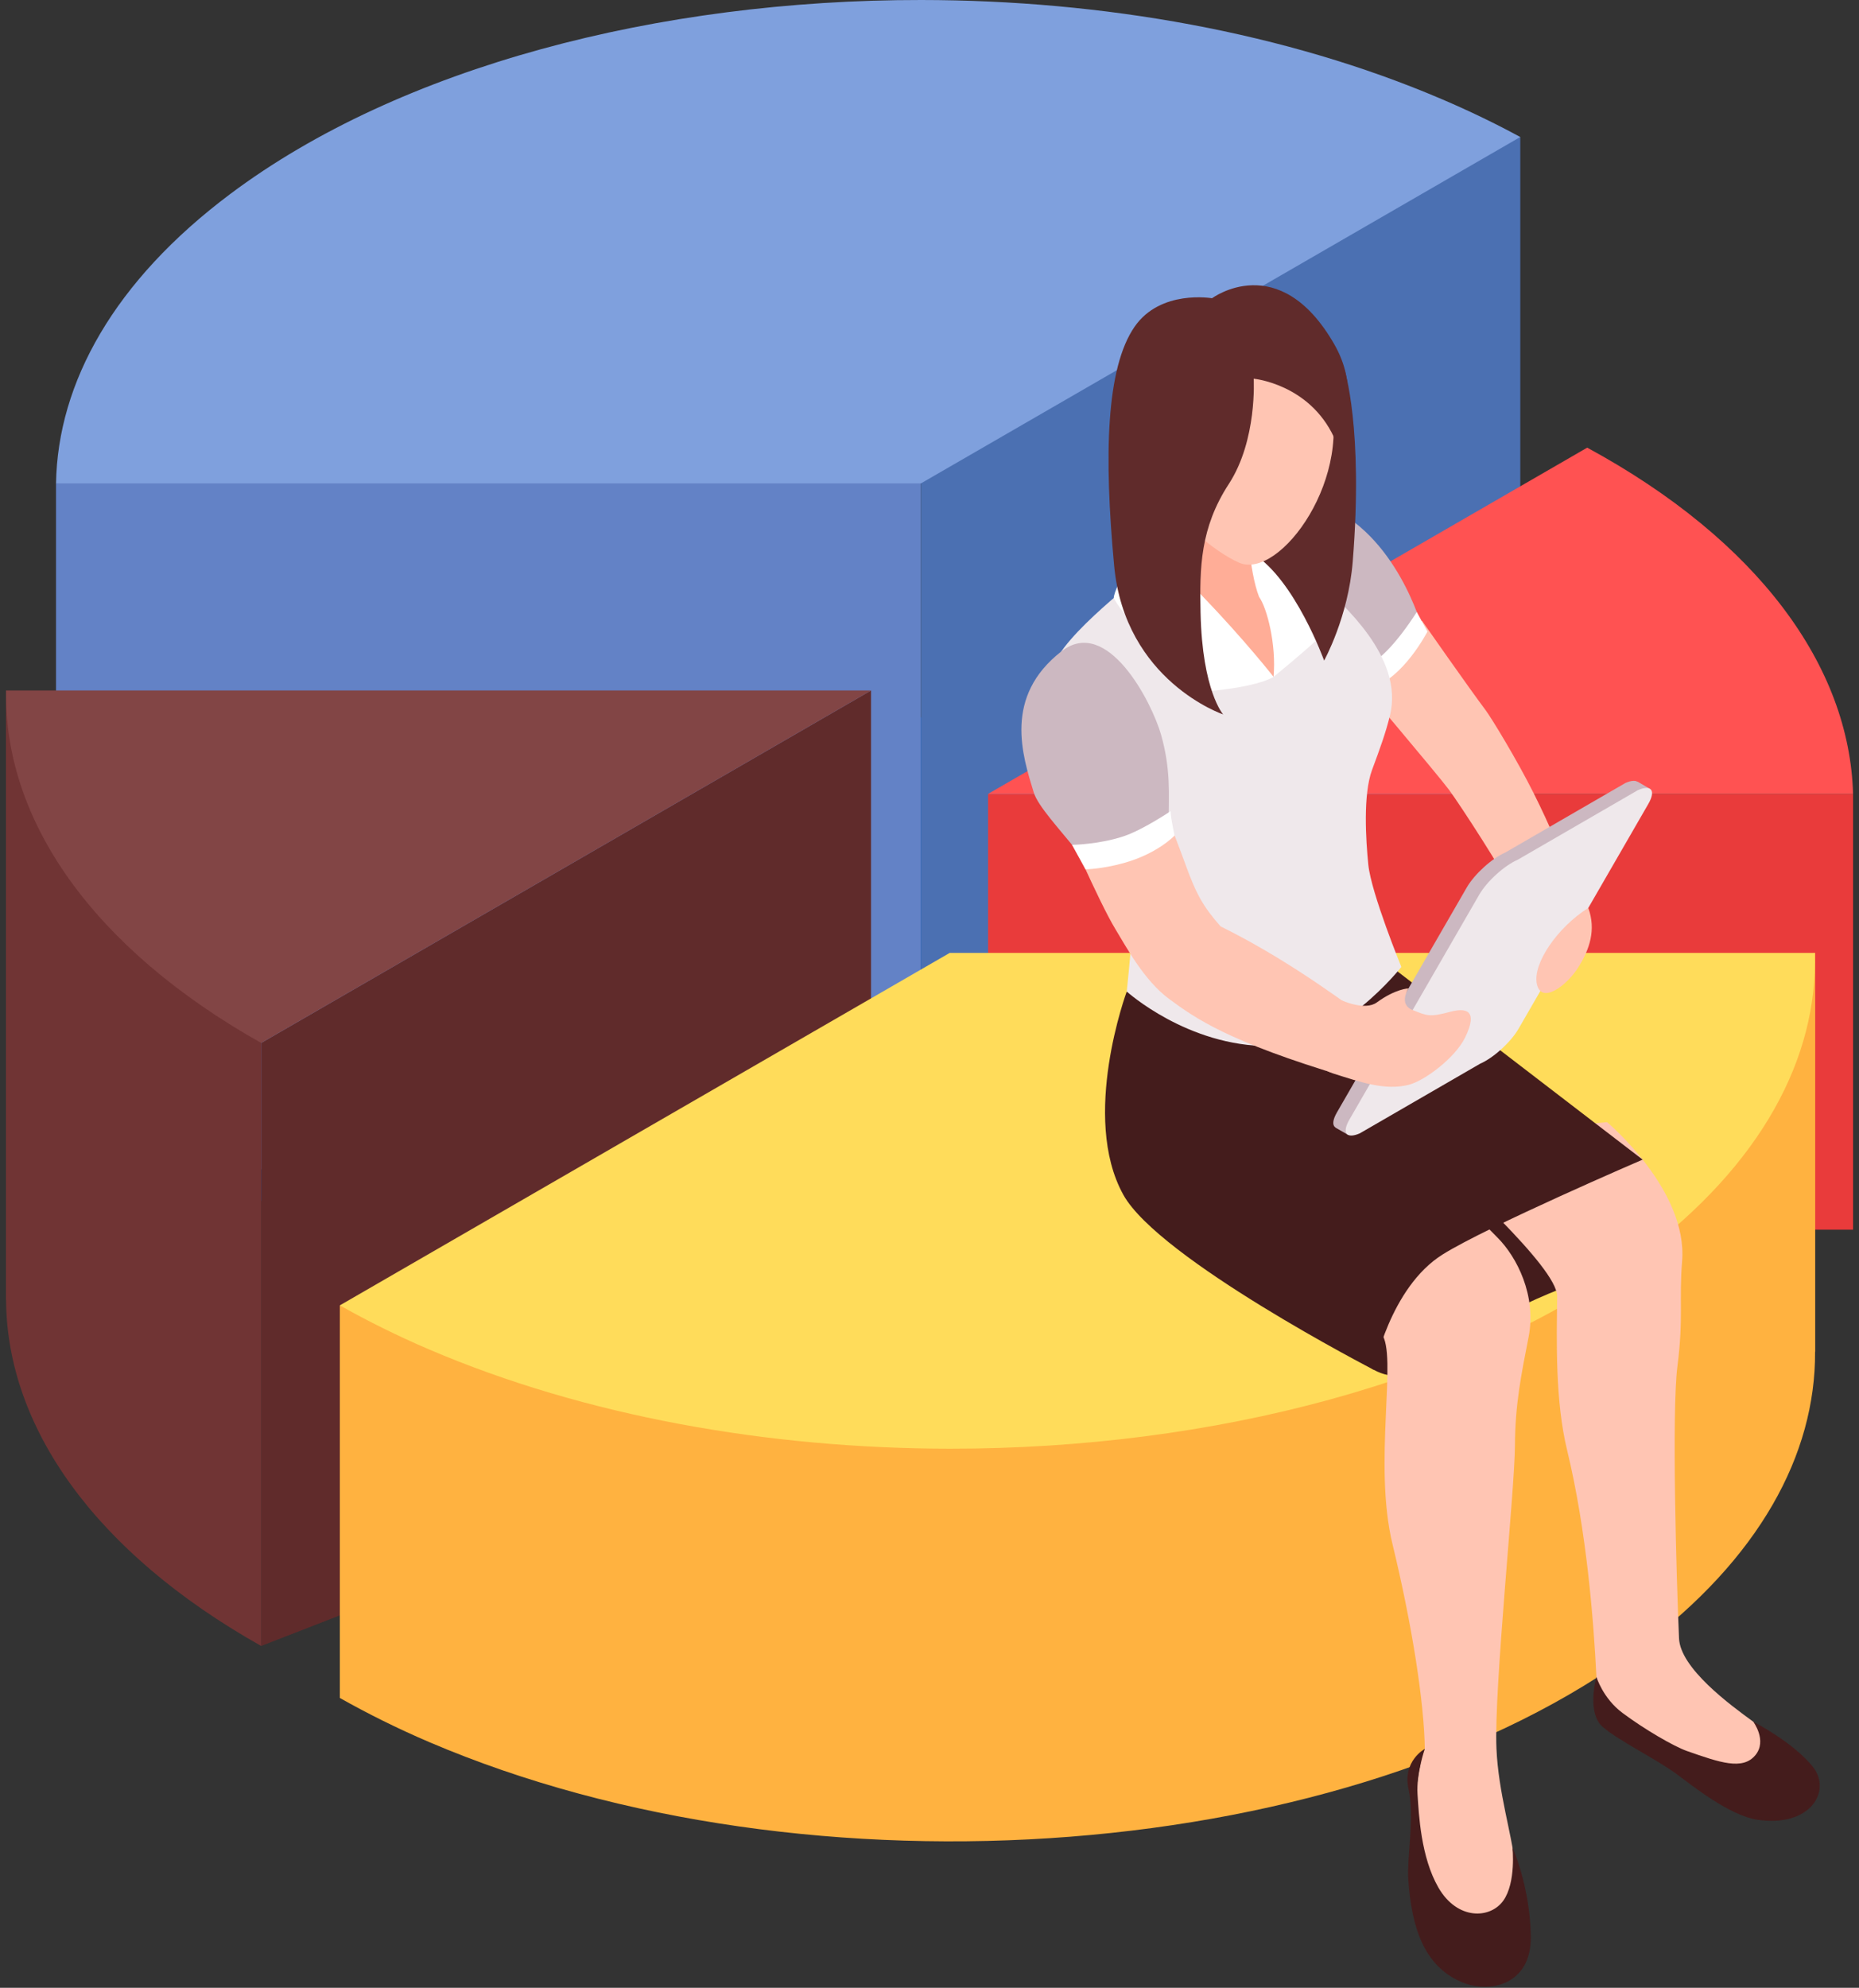
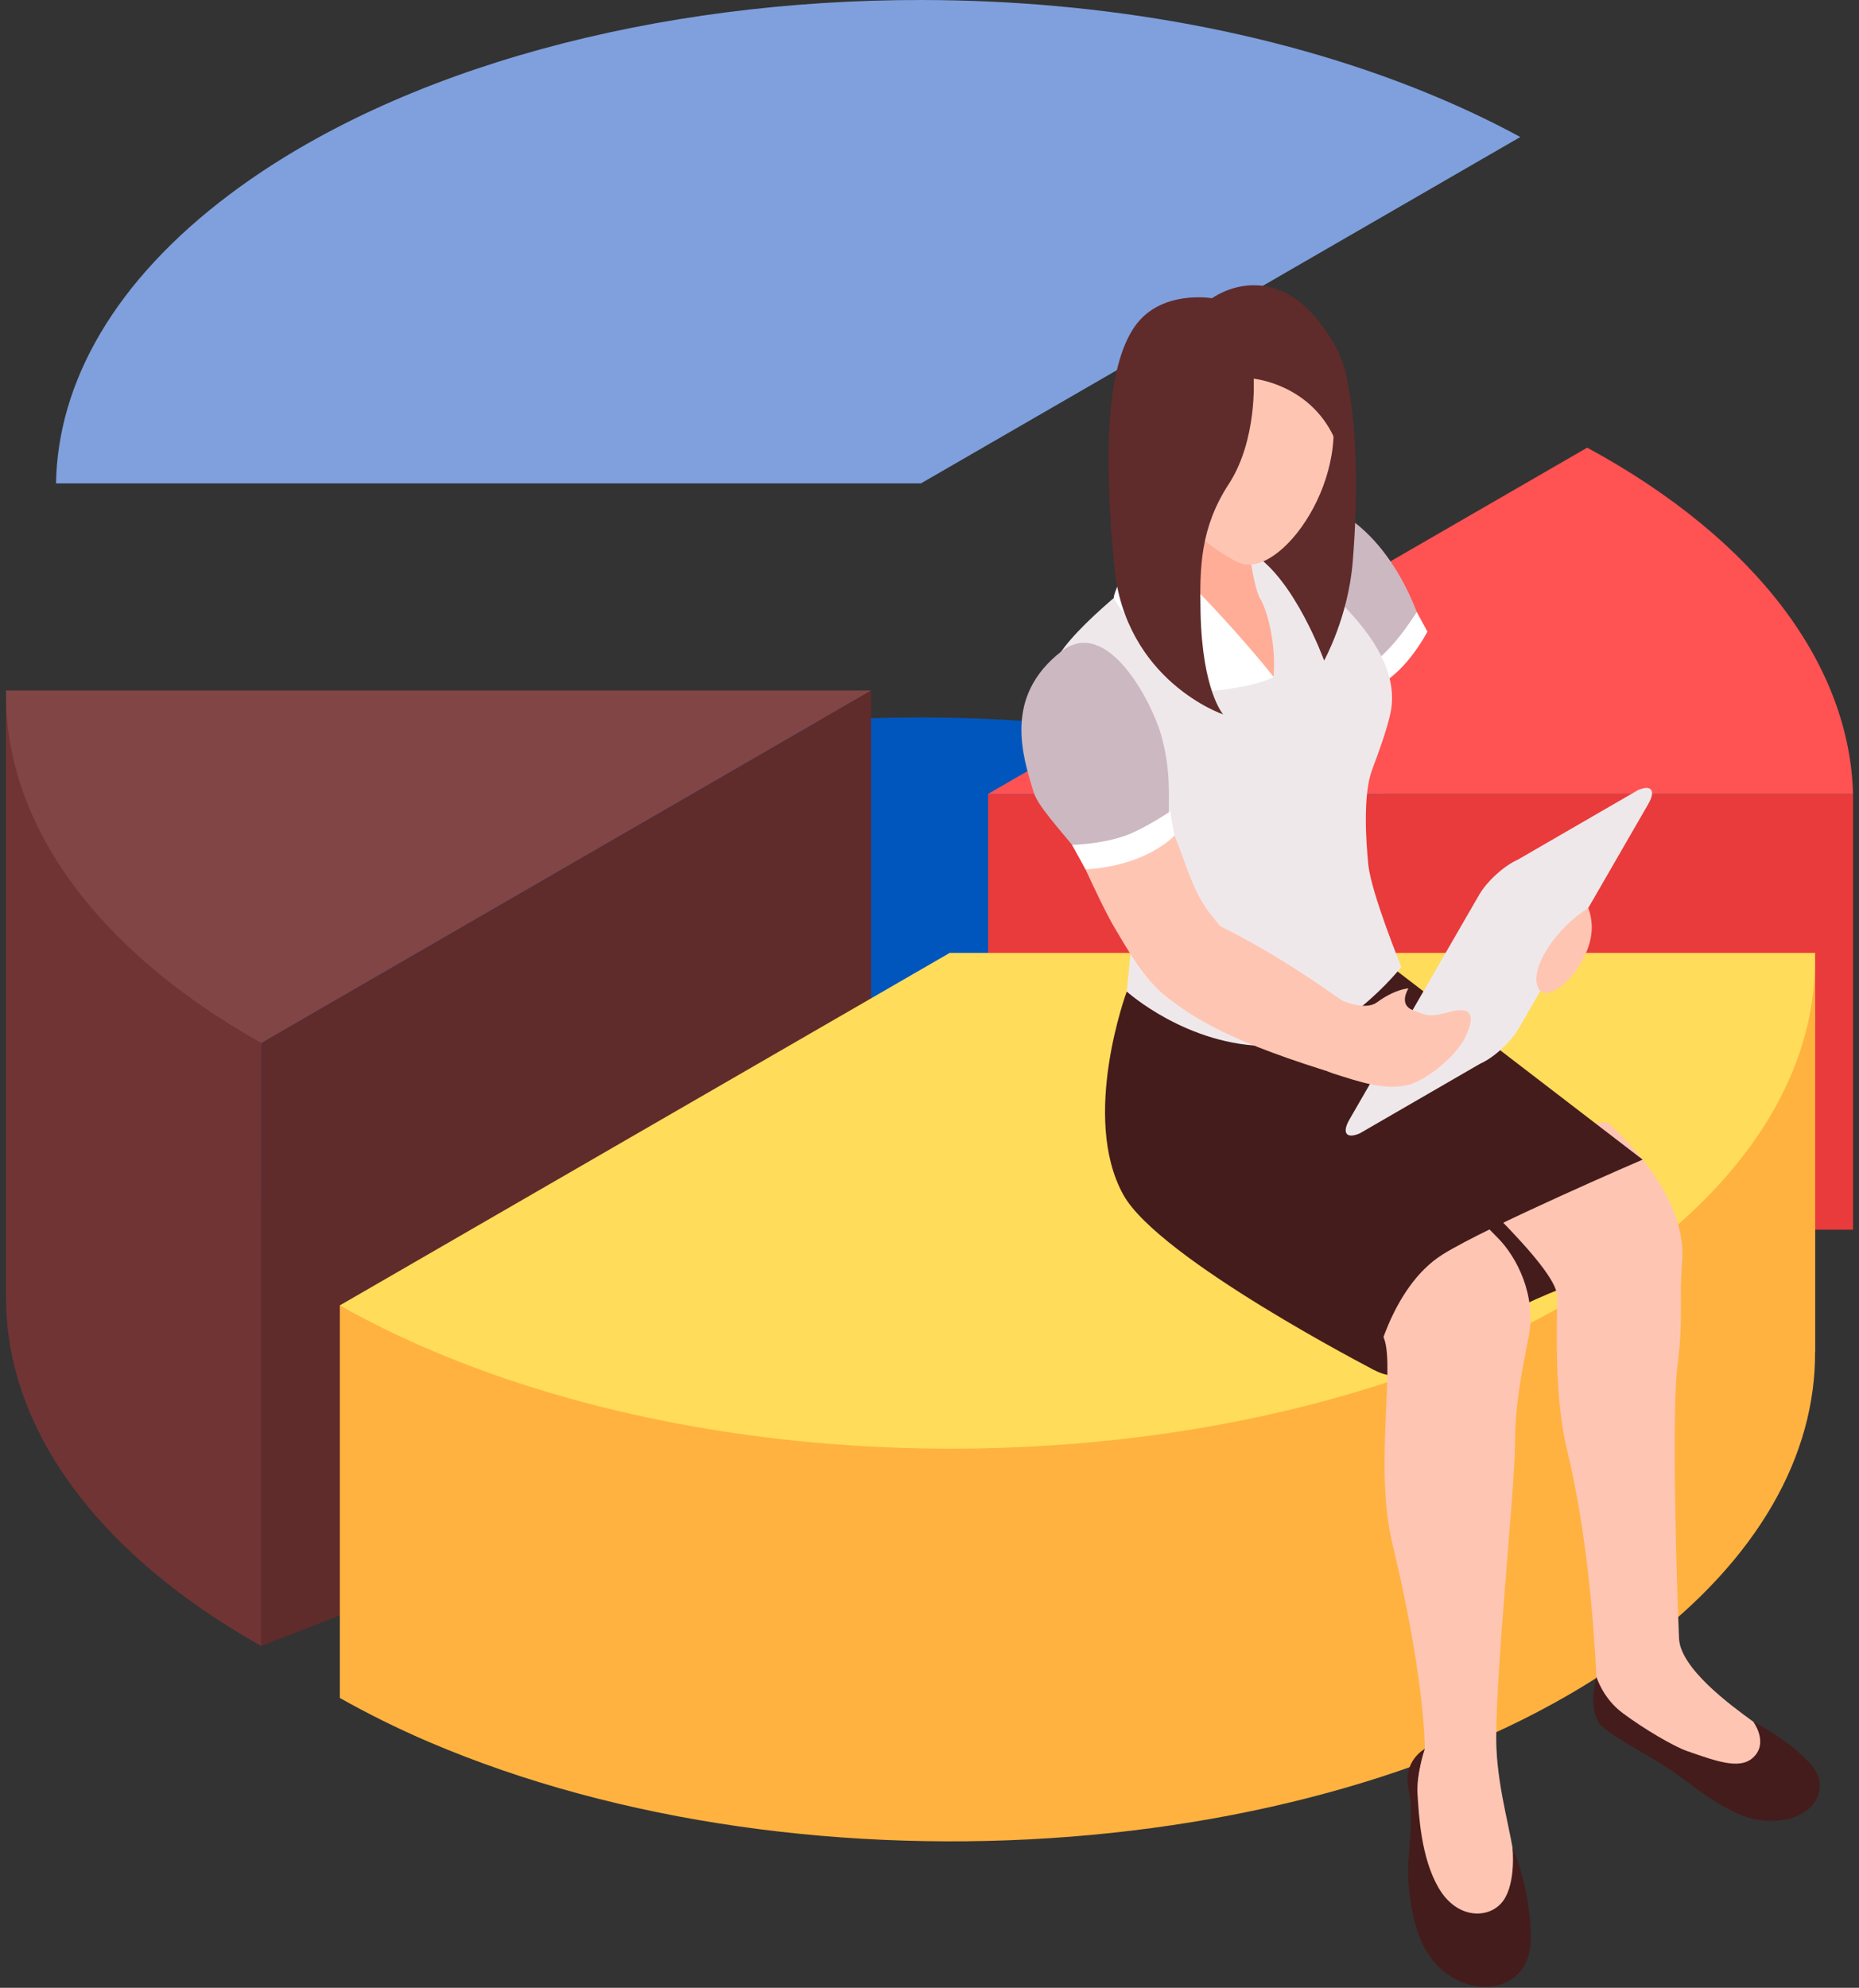
<svg xmlns="http://www.w3.org/2000/svg" fill="none" height="263" viewBox="0 0 246 263" width="246">
  <rect x="0" y="0" width="246" height="263" fill="#333333" stroke="none" />
  <path d="m190.821 108.054c-20.665-8.838-44.895-13.114-68.922-13.135-34.685-.03-68.945 8.82-91.431 25.668-15.319 11.478-22.827 24.918-23.054 38.288h114.485v-.018l79.278-45.81c-3.235-1.756-6.689-3.427-10.356-4.993z" fill="#0156bd" />
-   <path d="m7.414 63.952v94.709l114.448-16.631v-96.352z" fill="#6382c6" />
-   <path d="m201.179 18.125-79.316 27.552v96.352l79.316-11.523z" fill="#4b70b2" />
  <path d="m190.821 13.133c-20.665-8.838-44.895-13.115-68.922-13.133-34.685-.03-68.945 8.818-91.431 25.666-15.319 11.48-22.827 24.917-23.054 38.288h114.485v-.016l79.278-45.81c-3.235-1.758-6.689-3.429-10.356-4.995z" fill="#7fa0dd" />
  <path d="m245.213 105.053h-114.458v57.638h114.458z" fill="#e93b3b" />
  <path d="m245.215 105.054c-.465-16.883-12.517-33.522-35.182-45.827l-79.278 45.809v.018z" fill="#ff5252" />
  <path d="m115.263 91.357v95.025l-80.702 31.389v-79.781z" fill="#602b2b" />
  <path d="m.787 91.357v80.603h.016c.089 16.789 11.688 33.392 33.758 45.813v-110.16z" fill="#703434" />
  <path d="m.808 91.357c-.291 17.068 11.327 34.01 33.753 46.633l80.701-46.633z" fill="#824545" />
  <path d="m44.97 172.71v51.94c3.66 2.061 7.577 4.02 11.81 5.831 50.496 21.598 122.288 15.985 160.352-12.533 15.632-11.714 23.129-25.467 23.056-39.108h.016v-52.765z" fill="#ffb240" />
  <path d="m125.701 126.077h-.03l-80.701 46.632c3.66 2.061 7.577 4.018 11.81 5.828 20.664 8.837 44.894 13.115 68.921 13.133 34.685.03 68.945-8.82 91.431-25.666 15.946-11.949 23.411-26.018 23.029-39.927z" fill="#ffdc5a" />
  <path d="m214.756 167.722s-9.784 2.66-17.125 7.066c-7.344 4.407-10.849 9.134-15.834 6.451-4.986-2.685-7.564-20.037-7.564-20.037l43.132-7.778c.003 0 2.738 10.992-2.609 14.298z" fill="#441c1c" />
  <path d="m212.661 148.47s10.702 8.95 9.931 18.407c-.419 5.157.201 7.462-.618 13.877-.772 6.047-.135 28.053.21 36.008.174 3.978 6.788 8.822 9.818 11.024 3.006 2.186 1.733 5.206 2.713 6.6 1.955 2.786-6.43 4.988-11.015 1.009-4.583-3.978-12.117-6.972-12.446-13.54-.364-7.321-1.28-19.272-3.885-30.013-1.564-6.448-1.394-14.337-1.307-20.295.057-3.97-14.555-16.636-15.106-17.906-1.374-3.182 21.705-5.171 21.705-5.171z" fill="#ffc5b3" />
  <path d="m198.18 163.758c2.532 2.537 5.171 7.651 4.1 13.126-.996 5.08-1.781 8.953-1.808 14.332-.028 6.096-2.793 32.177-2.447 40.134.251 5.828 2.09 11.549 2.396 15.039.161 1.841-1.078 4.439-.957 6.362.211 3.397-8.037 2.795-10.573 1.6s-2.266-18.247-.348-22.969c-.082-6.11-1.671-16.347-4.276-27.088-2.605-10.74.746-25.196-1.477-27.856-4.486-5.373-13.87-10.038-14.188-15.486-.398-6.774 6.362-17.938 13.06-14.896 2.229 1.019 8.163 9.329 16.518 17.702z" fill="#ffc5b3" />
  <path d="m149.101 131.186s-6.151 16.606-.451 26.891c4.699 8.484 33.149 23.162 33.149 23.162s2.099-10.876 9.101-15.264c5.904-3.7 26.468-12.552 26.468-12.552l-35.219-27.032s-13.162 16.239-33.048 4.795z" fill="#441c1c" />
-   <path d="m200.121 118.433c2.392-1.165 4.853-2.2 7.351-3.116-.827-2.296-2.39-6.121-4.533-10.393-2.193-4.374-5.583-9.953-6.37-10.994-2.118-2.813-8.392-11.789-8.392-11.789l-9.271 6.945s11.358 13.414 12.835 15.404c1.476 1.987 7.531 11.324 8.325 13.357.046.114.06.318.055.586z" fill="#ffc5b3" />
  <path d="m232.002 227.786s5.293 2.718 7.877 5.952c2.587 3.235-.348 8.076-7.332 7.023-3.69-.554-8.623-4.519-10.608-5.988-2.781-2.063-7.659-4.409-9.845-6.286-2.187-1.88-.841-6.63-.841-6.63s.841 2.825 3.441 4.766c2.921 2.182 6.813 4.441 8.539 5.046 4.331 1.517 7.373 2.589 9.055.549 1.596-1.934-.286-4.432-.286-4.432z" fill="#441c1c" />
  <path d="m200.142 244.415s.508 4.64-1.213 7.055c-1.722 2.415-6.071 2.605-8.575-1.717-2.342-4.045-2.599-9.692-2.775-12.384s.964-5.984.964-5.984-2.974 1.618-2.154 5.299c.819 3.679-.22 9.104-.037 11.878.433 6.6 2.143 11.474 6.89 13.603 3.816 1.714 9.416.457 9.331-5.938-.089-6.63-2.431-11.812-2.431-11.812z" fill="#441c1c" />
  <path d="m180.446 90.974s1.76-.762 3.837-2.653c2.495-2.271 3.925-5.208 3.925-5.208s-3.378-12.554-13.038-16.326c-4.725-1.845-10.897 3.363-10.897 3.363z" fill="#ccb8c1" />
  <path d="m187.483 80.972 1.406 2.594s-3.205 6.22-7.394 7.41c-4.189 1.19-2.035-2.653-2.035-2.653s2.57 1.085 8.023-7.35z" fill="#fff" />
  <path d="m139.429 88.256c.788-3.935 12.291-12.666 12.291-12.666s6.899 4.974 9.33 6.696c2.328 1.648 6.286 5.97 6.623 6.341.018-.005.036-.007.055-.011-.085-.737-.82-6.657-3.455-12.881-.828-1.96 0-7.847 0-7.847s.921-.279 2.255-.584c2.131 2.143 6.394 7.895 8.669 10.253 2.195 2.275 10.638 9.305 8.738 17.095-.566 2.314-1.303 4.333-2.374 7.218-1.202 3.237-.822 9.275-.492 12.544.382 3.757 4.37 13.518 4.37 13.518s-8.159 10.436-17.45 10.473c-10.844.048-18.888-7.22-18.888-7.22s1.797-16.496 1.119-23.238c0 .003-13.389-6.698-10.791-19.691z" fill="#efe8eb" />
-   <path d="m167.952 73.874s6.778 7.733 6.254 10.812c-1.708 1.637-5.677 4.867-5.677 4.867l-4.574-15.111z" fill="#fff" />
  <path d="m181.799 135.453c-6.428-4.816-13.167-9.379-20.277-12.883-2.342-2.658-3.244-4.297-4.725-8.401-1.481-4.105-3.896-10.004-3.896-10.004l-12.276 4.095s4.772 11.048 6.975 14.669c1.419 2.333 3.79 6.781 7.082 9.219 3.475 2.573 7.836 5.672 23.391 10.326.506-2.836 3.779-6.98 3.726-7.021z" fill="#ffc5b3" />
  <path d="m177.892 48.815s2.548 7.726 1.112 25.51c-.593 7.344-3.784 13.069-3.784 13.069s-3.827-10.59-9.321-14.085c-3.869-2.463 1.925-7.071 1.925-7.071z" fill="#602b2b" />
  <path d="m165.015 68.752s.238 6.696 1.593 10.207c1.065 1.495 2.303 6.318 1.919 10.592-2.255-1.135-6.046-4.75-8.2-6.613-2.61-2.252-9.431-6.654-9.431-6.654l.231-19.831z" fill="#ffad97" />
  <path d="m157.031 45.208c4.383-3.338 14.767-4.409 18.555 6.32 3.974 11.249-6.205 25.3-11.631 22.914-3.04-1.337-9.426-6.087-11.223-12.009-2.026-6.668.892-14.634 4.299-17.226z" fill="#ffc5b3" />
  <path d="m150.944 72.204s4.267 2.6 8.012 6.492c5.837 6.064 9.571 10.855 9.571 10.855s-1.859 1.312-8.779 1.907c-5.606-5.407-10.423-8.715-12.368-12.336.096-1.655 3.564-6.918 3.564-6.918z" fill="#fff" />
  <path d="m142.561 112.644c-2.397-3.011-5.215-5.984-5.776-7.822-1.488-4.876-4.035-12.648 3.684-18.652 6.073-4.725 11.953 6.748 13.169 11.022 1.321 4.633 1.012 8.014 1.012 11.345-1.783 2.355-7.847 5.844-12.089 4.107z" fill="#ccb8c1" />
  <path d="m154.906 107.319c-.014.808.529 3.226.529 3.226s-2.246 2.41-6.788 3.656c-2.909.798-5.006.814-5.006.814l-1.781-3.236s3.541-.048 6.787-1.12c2.578-.849 6.259-3.34 6.259-3.34z" fill="#fff" />
  <path d="m165.899 50.102s.496 8.115-3.292 13.932c-3.789 5.817-3.867 11.07-3.738 17.034.224 10.363 2.996 13.458 2.996 13.458s-13.009-4.407-14.431-19.689c-1.362-14.623-1.064-26.156 2.704-31.608 3.431-4.963 10.253-3.77 10.253-3.77s8.852-6.59 16.138 6.025c3.288 5.693 1.362 10.253 0 12.373-3.298-7.076-10.63-7.753-10.63-7.753z" fill="#602b2b" />
-   <path d="m216.681 103.433c-.298-.196-.829-.171-1.58.154l-15.914 9.211c-1.776.772-4.072 2.855-5.098 4.631l-17.171 29.743c-.59 1.021-.62 1.712-.217 1.982l-.009.019 1.698.977.797-1.669 15.012-8.691c1.779-.77 4.073-2.853 5.1-4.631l17.171-29.741c.046-.078.069-.144.108-.217l.389.38 1.346-1.221-1.614-.945z" fill="#ccb8c1" />
  <path d="m216.754 104.535-15.914 9.212c-1.776.771-4.072 2.854-5.1 4.631l-17.171 29.743c-1.025 1.776-.412 2.602 1.367 1.831l15.914-9.209c1.776-.772 4.072-2.855 5.098-4.631l17.171-29.743c1.027-1.779.412-2.603-1.365-1.834z" fill="#efe8eb" />
  <g fill="#ffc5b3">
    <path d="m210.178 120.122c-4.066 2.555-7.392 7.369-6.806 10.075.586 2.71 3.917.256 5.457-2.177 1.543-2.436 2.393-5.002 1.349-7.898z" />
    <path d="m177.555 132.353s3.07 1.415 4.629.28c2.513-1.832 4.2-1.862 4.2-1.862s-1.38 2.106.547 2.862c1.928.755 2.179.982 4.961.238 2.062-.552 3.784-.277 1.978 3.409-1.326 2.705-5.359 5.702-7.42 6.237-3.143.818-6.466-.361-10.024-1.488-5.885-1.861 1.129-9.676 1.129-9.676z" />
  </g>
</svg>